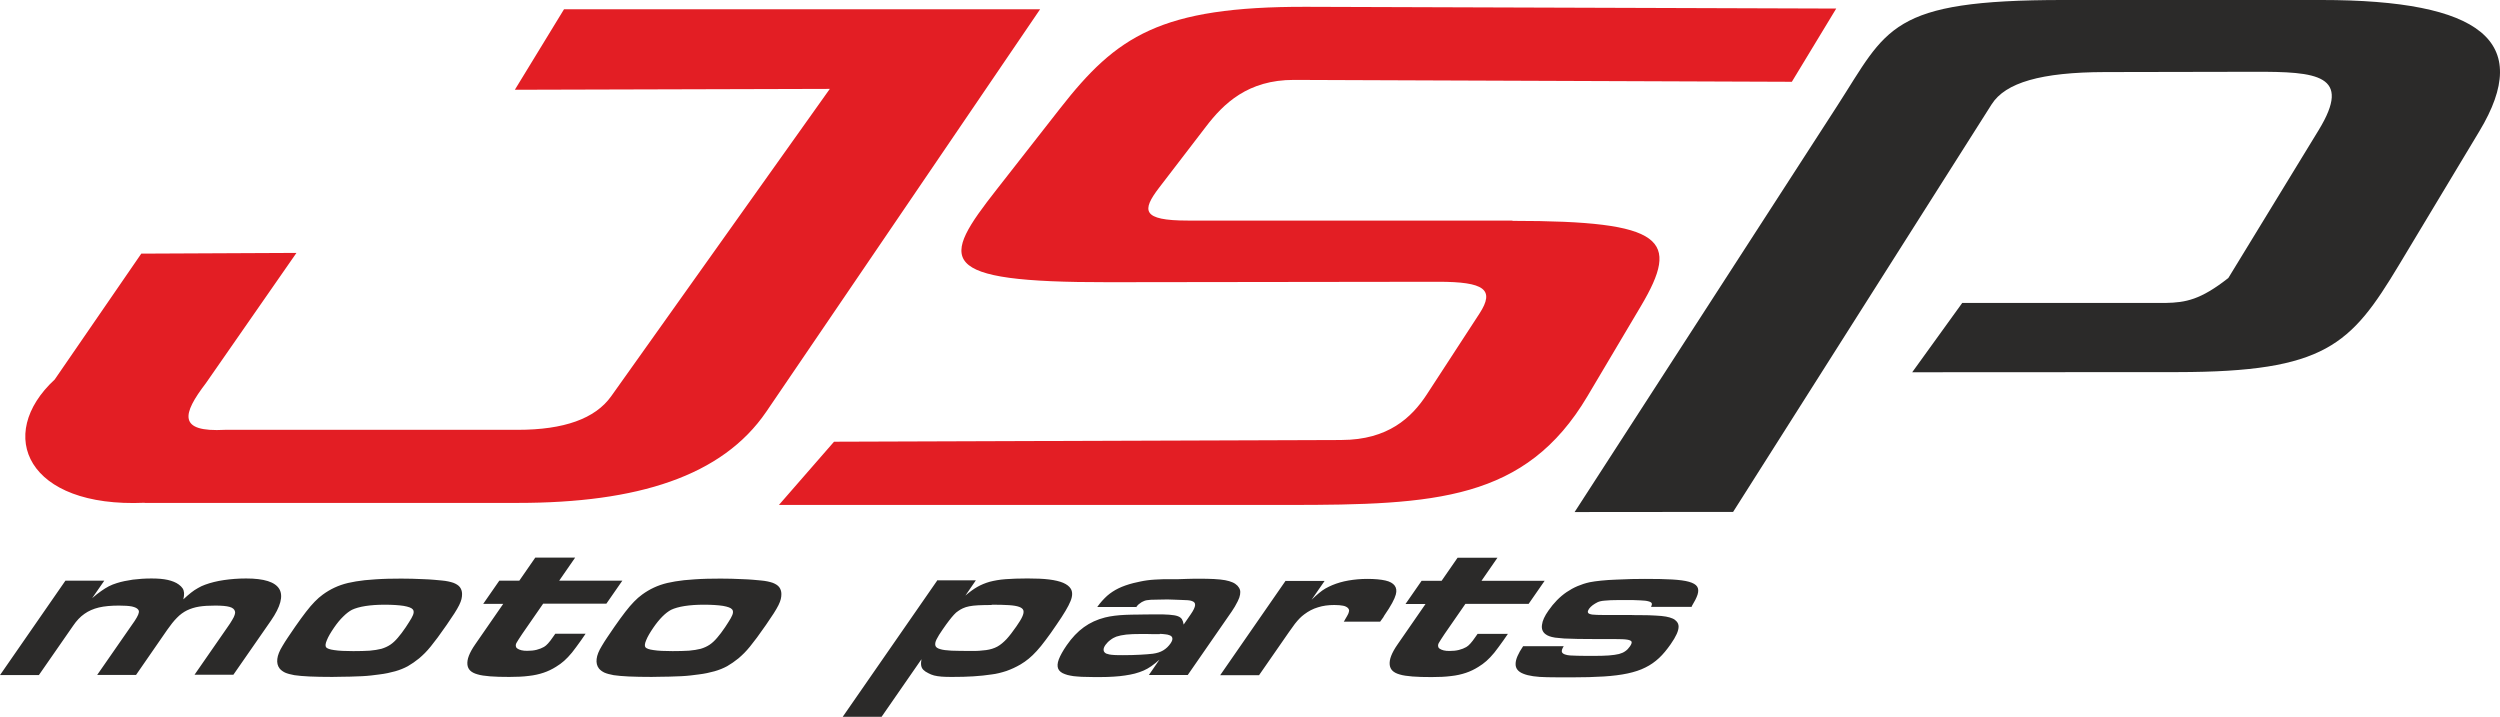
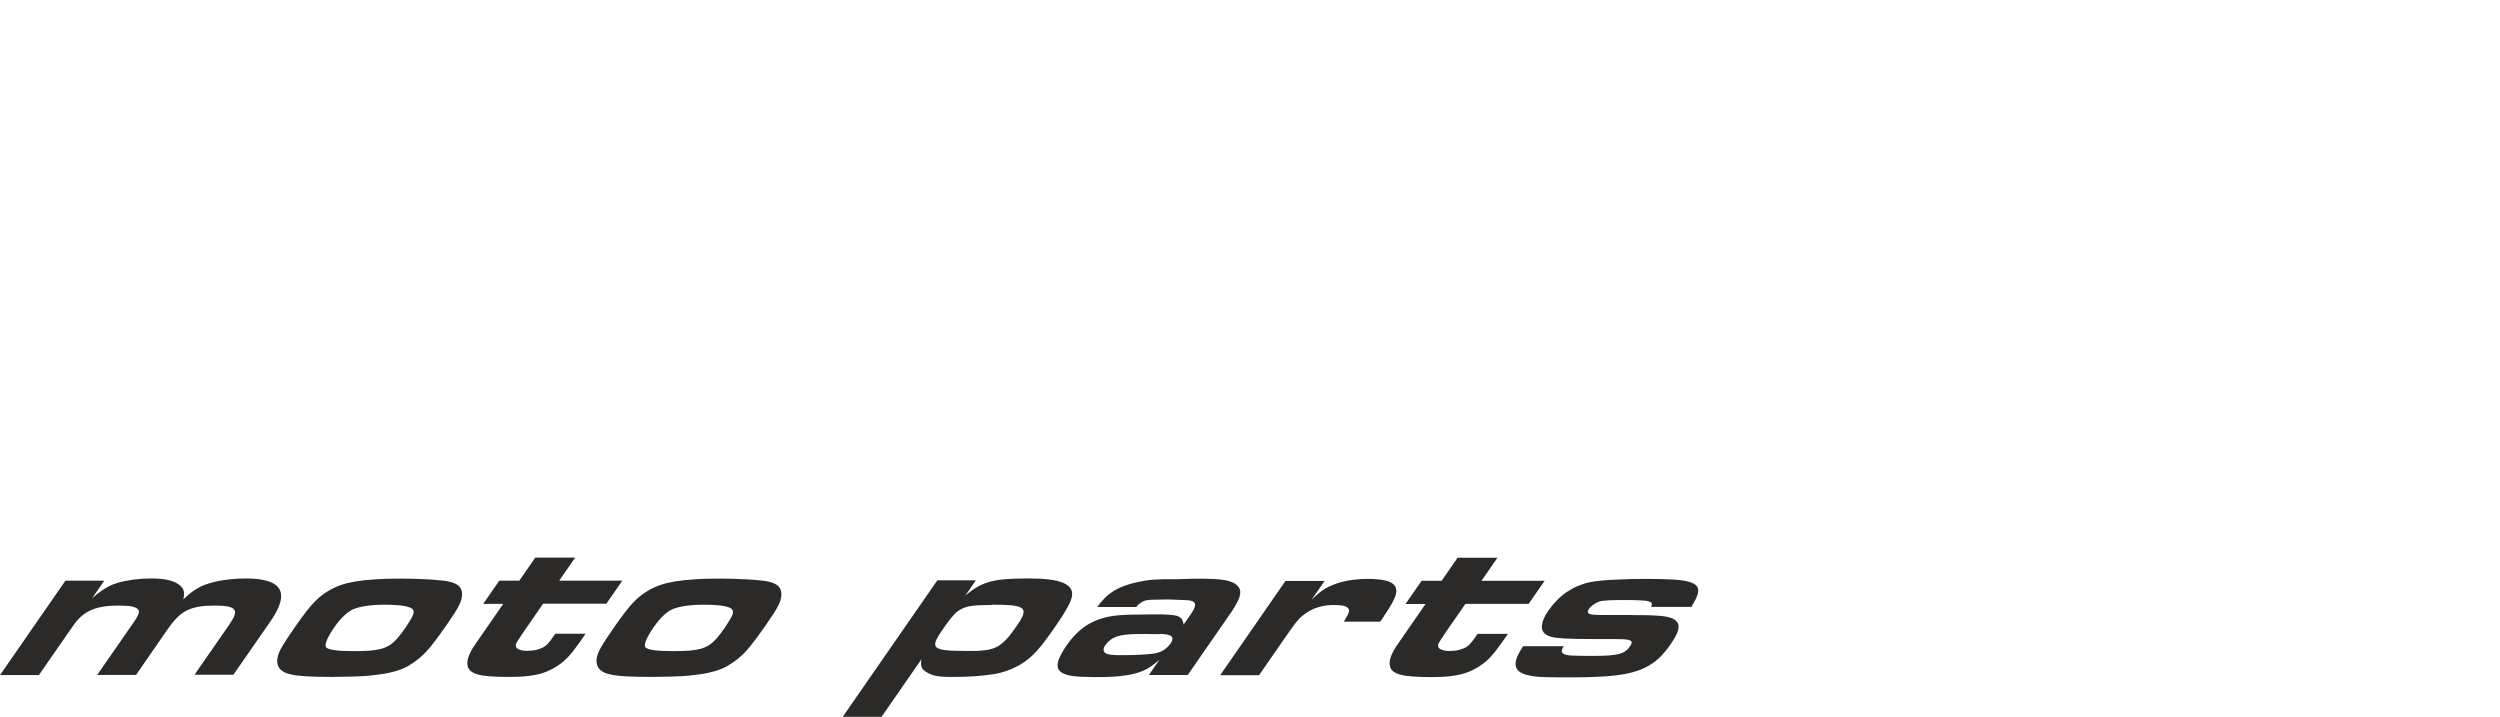
<svg xmlns="http://www.w3.org/2000/svg" xml:space="preserve" width="172.985mm" height="49.599mm" style="shape-rendering:geometricPrecision; text-rendering:geometricPrecision; image-rendering:optimizeQuality; fill-rule:evenodd; clip-rule:evenodd" viewBox="0 0 17239 4943">
  <defs>
    <style type="text/css">
   
    .fil1 {fill:#2B2A29;fill-rule:nonzero}
    .fil0 {fill:#E31E24;fill-rule:nonzero}
   
  </style>
  </defs>
  <g id="Layer_x0020_1">
    <g id="_481738280">
-       <path class="fil0" d="M997 3467c-810,36 -1033,-468 -620,-850l597 -868 1070 -5 -625 899c-161,211 -197,339 133,321l2018 0c319,0 534,-77 644,-231l1508 -2120 -2172 6 339 -555 3283 0 -1888 2775c-304,446 -890,629 -1713,629l-2573 0zm9433 -1944c1055,0 1157,129 885,588l-369 622c-426,718 -1051,749 -2062,749l-3513 0 380 -436 3501 -12c319,-1 482,-154 586,-313l364 -559c108,-166 34,-219 -285,-219l-2273 3c-1209,2 -1155,-150 -771,-640l439 -561c386,-493 686,-701 1697,-698l3653 12 -306 505 -3433 -13c-319,-1 -487,165 -607,322l-323 421c-120,157 -122,227 198,227l2238 0z" />
-       <path class="fil1" d="M11950 3530l-1092 1 1809 -2798c349,-540 358,-733 1561,-733l1779 0c1104,0 1463,286 1090,905l-556 925c-330,548 -506,735 -1524,736l-1831 1 345 -478 1283 0 121 0c137,-3 239,-21 431,-172l623 -1020c234,-383 -12,-403 -444,-402l-1030 2c-441,1 -686,73 -781,222l-1783 2811z" />
      <path class="fil1" d="M451 4004l-451 651 268 0 236 -340c23,-34 49,-62 78,-82 28,-20 62,-35 100,-44 38,-9 85,-13 138,-13 38,0 68,2 89,6 22,5 36,12 43,21 5,6 7,13 5,21 -1,8 -6,20 -14,34 -8,14 -20,33 -37,56l-236 340 268 0 215 -311c23,-33 45,-61 67,-83 21,-22 45,-39 69,-51 25,-12 53,-21 84,-26 31,-5 68,-7 111,-7 45,0 78,3 99,9 22,6 34,17 37,31 2,7 1,15 -2,24 -3,9 -8,21 -17,35 -8,14 -20,33 -36,55l-224 323 268 0 259 -373c67,-97 86,-170 58,-218 -29,-49 -105,-73 -229,-73 -54,0 -105,4 -153,11 -48,7 -92,18 -130,32 -17,6 -34,14 -49,23 -16,9 -32,19 -48,32 -16,13 -34,28 -53,46 4,-17 6,-32 5,-44 -1,-12 -4,-23 -10,-32 -6,-9 -15,-18 -26,-26 -20,-15 -46,-25 -76,-32 -31,-7 -68,-10 -113,-10 -45,0 -88,3 -128,8 -40,6 -77,13 -111,24 -19,6 -38,13 -55,22 -17,9 -35,20 -53,33 -19,13 -39,29 -62,49l84 -121 -268 0zm2312 -14c-29,0 -58,0 -88,1 -30,1 -59,2 -86,4 -27,2 -52,4 -74,6 -43,5 -81,11 -115,19 -34,8 -65,19 -93,32 -28,13 -55,29 -81,48 -19,14 -38,30 -56,49 -18,19 -39,42 -60,70 -22,28 -46,62 -75,103 -18,26 -34,50 -49,72 -15,23 -28,42 -38,60 -21,34 -33,64 -36,90 -3,26 2,48 16,66 9,11 21,20 37,28 16,7 37,13 65,18 27,4 62,7 104,9 43,2 95,3 157,3 17,0 35,0 57,-1 21,0 44,-1 66,-1 32,-1 59,-2 82,-3 23,-1 44,-3 63,-5 19,-2 37,-4 56,-7 42,-5 78,-13 110,-22 32,-9 61,-21 87,-35 26,-15 52,-33 78,-54 14,-12 27,-24 40,-37 13,-13 26,-28 40,-45 14,-17 30,-38 48,-62 17,-24 38,-53 62,-87 21,-31 39,-57 53,-79 14,-22 25,-41 33,-57 8,-16 13,-30 16,-42 3,-12 4,-24 4,-35 0,-19 -6,-35 -15,-47 -10,-13 -25,-22 -45,-30 -21,-7 -47,-13 -81,-16 -15,-2 -34,-3 -55,-5 -22,-2 -45,-3 -70,-4 -26,-1 -51,-2 -78,-3 -27,-1 -53,-1 -78,-1zm-111 180c54,0 98,3 131,8 33,6 54,13 63,24 5,6 7,13 6,23 -1,10 -6,22 -15,38 -9,16 -22,36 -39,62 -20,29 -38,54 -55,73 -17,20 -34,36 -52,48 -18,12 -38,21 -61,28 -23,6 -50,10 -81,13 -31,2 -69,3 -113,3 -56,0 -100,-2 -131,-7 -31,-4 -50,-11 -57,-20 -6,-10 -4,-26 6,-49 9,-23 26,-52 50,-87 20,-29 41,-55 63,-76 21,-21 41,-36 60,-46 23,-11 55,-20 93,-26 39,-6 83,-9 132,-9zm1640 -166l-436 0 110 -159 -275 0 -110 159 -138 0 -111 160 138 0 -193 279c-21,30 -35,56 -44,79 -9,23 -12,44 -10,62 2,16 8,29 19,40 11,11 28,20 50,26 22,7 52,11 88,14 36,3 80,4 132,4 51,0 96,-2 134,-7 38,-4 72,-12 102,-22 30,-10 59,-24 86,-41 20,-12 39,-26 56,-41 17,-15 35,-34 54,-57 18,-23 39,-51 63,-85l31 -45 -209 0 -14 20c-14,21 -26,36 -36,47 -10,11 -19,19 -28,24 -14,8 -31,15 -51,20 -20,5 -41,7 -65,7 -15,0 -28,-1 -40,-4 -12,-3 -21,-7 -28,-12 -7,-5 -10,-11 -10,-17 -1,-3 -1,-7 0,-10 0,-3 2,-8 5,-13 3,-6 8,-13 14,-23 6,-10 15,-22 25,-38l144 -208 436 0 111 -160zm673 -14c-29,0 -58,0 -88,1 -30,1 -59,2 -86,4 -27,2 -52,4 -74,6 -43,5 -81,11 -115,19 -34,8 -65,19 -93,32 -28,13 -55,29 -81,48 -19,14 -38,30 -56,49 -18,19 -39,42 -60,70 -22,28 -46,62 -75,103 -18,26 -34,50 -49,72 -15,23 -28,42 -38,60 -21,34 -33,64 -36,90 -3,26 2,48 16,66 9,11 21,20 37,28 16,7 37,13 65,18 27,4 62,7 104,9 43,2 95,3 157,3 17,0 35,0 57,-1 21,0 44,-1 66,-1 32,-1 59,-2 82,-3 23,-1 44,-3 63,-5 19,-2 37,-4 56,-7 42,-5 78,-13 110,-22 32,-9 61,-21 87,-35 26,-15 52,-33 78,-54 14,-12 27,-24 40,-37 13,-13 26,-28 40,-45 14,-17 30,-38 48,-62 17,-24 38,-53 62,-87 21,-31 39,-57 53,-79 14,-22 25,-41 33,-57 8,-16 13,-30 16,-42 3,-12 4,-24 4,-35 0,-19 -6,-35 -15,-47 -10,-13 -25,-22 -45,-30 -21,-7 -47,-13 -81,-16 -15,-2 -34,-3 -55,-5 -22,-2 -45,-3 -70,-4 -26,-1 -51,-2 -78,-3 -27,-1 -53,-1 -78,-1zm-111 180c54,0 98,3 131,8 33,6 54,13 63,24 5,6 7,13 6,23 -1,10 -6,22 -15,38 -9,16 -22,36 -39,62 -20,29 -38,54 -55,73 -17,20 -34,36 -52,48 -18,12 -38,21 -61,28 -23,6 -50,10 -81,13 -31,2 -69,3 -113,3 -56,0 -100,-2 -131,-7 -31,-4 -50,-11 -57,-20 -6,-10 -4,-26 6,-49 9,-23 26,-52 50,-87 20,-29 41,-55 62,-76 21,-21 41,-36 60,-46 23,-11 55,-20 93,-26 39,-6 83,-9 132,-9zm1608 -166l-651 939 268 0 275 -397c-3,17 -4,31 -2,43 2,12 7,22 15,30 8,8 19,16 34,23 12,7 26,12 40,16 14,4 32,6 52,8 21,2 46,2 77,2 50,0 97,-1 142,-4 45,-3 87,-7 125,-13 35,-4 69,-13 103,-24 34,-12 66,-27 97,-45 20,-12 39,-25 57,-40 18,-15 36,-32 55,-53 19,-20 39,-46 61,-75 22,-29 48,-65 76,-107 25,-36 45,-67 61,-94 16,-26 27,-49 35,-68 8,-19 11,-36 11,-49 0,-14 -3,-26 -10,-37 -10,-16 -27,-29 -52,-40 -24,-10 -56,-18 -97,-23 -40,-5 -90,-7 -149,-7 -59,0 -110,2 -151,5 -42,3 -79,10 -110,18 -31,9 -60,21 -86,36 -26,15 -53,35 -81,59l72 -105 -268 0zm376 166c48,0 87,1 119,3 31,2 55,6 71,12 16,6 26,14 29,25 3,11 0,26 -8,43 -8,18 -22,40 -40,66 -25,36 -47,65 -68,88 -21,22 -42,40 -64,52 -22,12 -48,20 -77,24 -30,4 -65,7 -107,6 -54,0 -98,-1 -132,-2 -35,-2 -61,-5 -79,-11 -18,-5 -29,-13 -32,-24 -3,-11 -1,-25 8,-43 9,-18 23,-41 42,-68 17,-24 31,-45 44,-61 12,-16 24,-30 34,-41 10,-11 20,-20 30,-26 10,-7 20,-13 31,-18 13,-6 28,-11 44,-14 17,-3 37,-6 62,-7 24,-1 55,-2 93,-2zm996 18c6,-9 12,-16 18,-21 6,-5 13,-10 21,-15 6,-3 12,-6 17,-8 5,-2 11,-4 18,-5 7,-1 17,-2 28,-3 12,0 28,-1 47,-1 23,-1 41,-1 54,-1 14,0 21,0 21,0 7,0 17,0 31,1 14,0 32,1 54,2 18,1 34,1 47,2 13,1 22,3 27,5 17,5 25,14 24,29 -1,14 -11,36 -30,63l-49 71c-2,-15 -6,-27 -12,-37 -6,-9 -15,-16 -29,-21 -13,-5 -33,-8 -58,-10 -25,-2 -59,-3 -100,-2 -40,0 -78,0 -112,1 -34,0 -64,1 -91,2 -25,1 -50,3 -74,6 -24,3 -46,7 -66,12 -55,14 -103,36 -146,67 -43,31 -82,72 -118,124 -27,39 -45,72 -55,98 -10,27 -11,48 -4,65 7,16 23,29 47,37 11,4 23,8 37,10 13,3 29,5 47,6 18,2 40,3 66,3 26,1 57,1 94,1 34,0 65,-1 93,-3 28,-2 53,-4 77,-8 23,-3 46,-8 67,-13 22,-6 43,-13 61,-21 18,-8 36,-18 53,-30 17,-12 36,-27 56,-45l-73 106 268 0 304 -439c7,-10 14,-21 21,-33 6,-11 13,-24 20,-37 9,-18 14,-33 16,-46 2,-13 2,-24 -1,-33 -3,-10 -9,-19 -17,-28 -9,-9 -20,-17 -34,-23 -13,-6 -31,-11 -51,-15 -21,-4 -46,-6 -77,-8 -30,-2 -67,-2 -110,-2 -9,0 -19,0 -30,0 -12,0 -26,0 -43,1 -17,0 -37,1 -61,2 -18,0 -33,0 -46,0 -12,0 -23,0 -31,0 -9,0 -17,0 -23,0 -24,1 -46,2 -65,3 -19,1 -36,3 -52,5 -16,2 -31,5 -46,8 -15,3 -31,7 -49,11 -39,10 -73,22 -102,36 -29,14 -56,32 -79,52 -23,21 -47,47 -68,77l268 0zm164 183c13,1 26,1 37,3 11,1 21,3 28,6 12,4 19,10 21,20 2,10 -2,21 -11,35 -15,22 -32,38 -52,50 -20,12 -43,19 -71,23 -24,3 -54,5 -89,7 -36,2 -75,3 -117,3 -23,0 -42,0 -58,-1 -16,-1 -28,-2 -37,-4 -9,-2 -16,-4 -21,-6 -11,-6 -17,-13 -18,-24 -1,-10 3,-22 13,-36 9,-12 20,-24 34,-34 14,-11 28,-18 41,-23 18,-6 41,-11 68,-14 27,-3 60,-4 99,-4 0,0 4,0 12,0 8,0 18,0 31,0 13,0 28,0 44,1l45 0zm867 -366l-451 651 268 0 206 -297c16,-23 30,-42 41,-57 12,-15 23,-28 33,-38 10,-10 20,-19 31,-27 29,-22 61,-39 95,-49 34,-11 72,-16 113,-16 25,0 46,2 61,5 15,3 26,9 33,16 5,5 7,10 8,16 0,6 -2,14 -6,24 -5,10 -12,23 -22,39 0,1 -1,3 -3,6 -2,3 -4,6 -6,9l251 0 10 -14 11 -15 8 -14c23,-33 41,-62 54,-86 13,-24 21,-43 25,-58 7,-26 4,-46 -8,-62 -12,-16 -33,-28 -64,-35 -31,-7 -73,-11 -125,-11 -45,0 -88,4 -129,11 -41,7 -78,18 -112,32 -17,7 -32,15 -47,23 -15,9 -30,19 -45,32 -15,12 -32,28 -51,46l90 -130 -268 0zm1787 0l-436 0 110 -159 -275 0 -110 159 -138 0 -111 160 138 0 -193 279c-21,30 -35,56 -44,79 -9,23 -12,44 -10,62 2,16 8,29 19,40 11,11 28,20 50,26 22,7 52,11 88,14 36,3 80,4 132,4 51,0 96,-2 134,-7 38,-4 72,-12 102,-22 30,-10 59,-24 86,-41 20,-12 39,-26 56,-41 17,-15 35,-34 54,-57 18,-23 39,-51 63,-85l31 -45 -209 0 -14 20c-14,21 -26,36 -36,47 -10,11 -19,19 -28,24 -14,8 -31,15 -51,20 -20,5 -41,7 -65,7 -15,0 -28,-1 -40,-4 -12,-3 -21,-7 -28,-12 -7,-5 -10,-11 -10,-17 -1,-3 -1,-7 0,-10 0,-3 2,-8 5,-13 3,-6 8,-13 14,-23 6,-10 15,-22 25,-38l144 -208 436 0 111 -160zm1013 177c20,-33 34,-60 41,-82 7,-23 6,-41 -3,-55 -9,-14 -28,-25 -56,-33 -28,-8 -67,-13 -117,-16 -50,-3 -112,-4 -187,-4 -29,0 -59,0 -92,1 -33,1 -68,2 -106,4 -38,1 -73,4 -105,7 -31,3 -57,7 -78,11 -59,13 -112,36 -159,68 -47,32 -89,75 -125,127 -27,38 -42,71 -45,99 -4,27 4,49 24,64 7,6 16,10 26,14 10,4 23,7 40,10 16,2 37,4 63,6 26,1 57,2 95,3 38,0 84,1 137,1l119 0c38,0 66,1 84,4 18,3 28,8 30,15 2,7 -2,18 -12,32 -9,13 -19,24 -31,32 -12,9 -26,15 -44,20 -18,4 -41,8 -70,10 -28,2 -63,3 -106,3 -10,0 -25,0 -44,0 -19,0 -41,0 -67,-1 -20,-1 -36,-1 -50,-2 -13,-1 -23,-3 -29,-5 -16,-4 -26,-11 -28,-20 -2,-9 2,-22 13,-39l-280 0c-34,50 -52,91 -52,122 -1,31 17,54 53,68 36,15 91,23 165,24 30,1 59,1 88,1 29,0 56,0 81,0 84,0 158,-2 221,-6 63,-4 118,-11 165,-21 46,-10 87,-23 122,-41 35,-17 66,-39 94,-65 28,-26 54,-58 80,-95 19,-27 33,-51 42,-71 9,-20 13,-37 13,-51 0,-14 -5,-26 -14,-36 -7,-8 -16,-15 -28,-20 -12,-5 -27,-10 -45,-13 -19,-3 -42,-6 -71,-7 -29,-2 -63,-3 -105,-3 -27,0 -50,0 -67,-1 -18,0 -33,0 -45,0 -12,0 -22,0 -31,0 -9,0 -18,0 -27,0 -10,0 -21,0 -34,0 -13,0 -30,0 -50,0 -35,0 -61,-1 -79,-3 -17,-3 -27,-7 -29,-14 -3,-7 1,-16 10,-29 5,-7 13,-14 23,-22 10,-7 21,-14 33,-20 6,-3 13,-5 21,-7 7,-2 17,-3 28,-4 11,-1 25,-2 42,-3 19,-1 37,-1 53,-1 16,0 32,0 47,0 43,0 77,0 103,2 26,1 45,3 58,7 12,3 20,8 22,14 2,6 0,14 -5,24l282 0z" />
    </g>
  </g>
</svg>